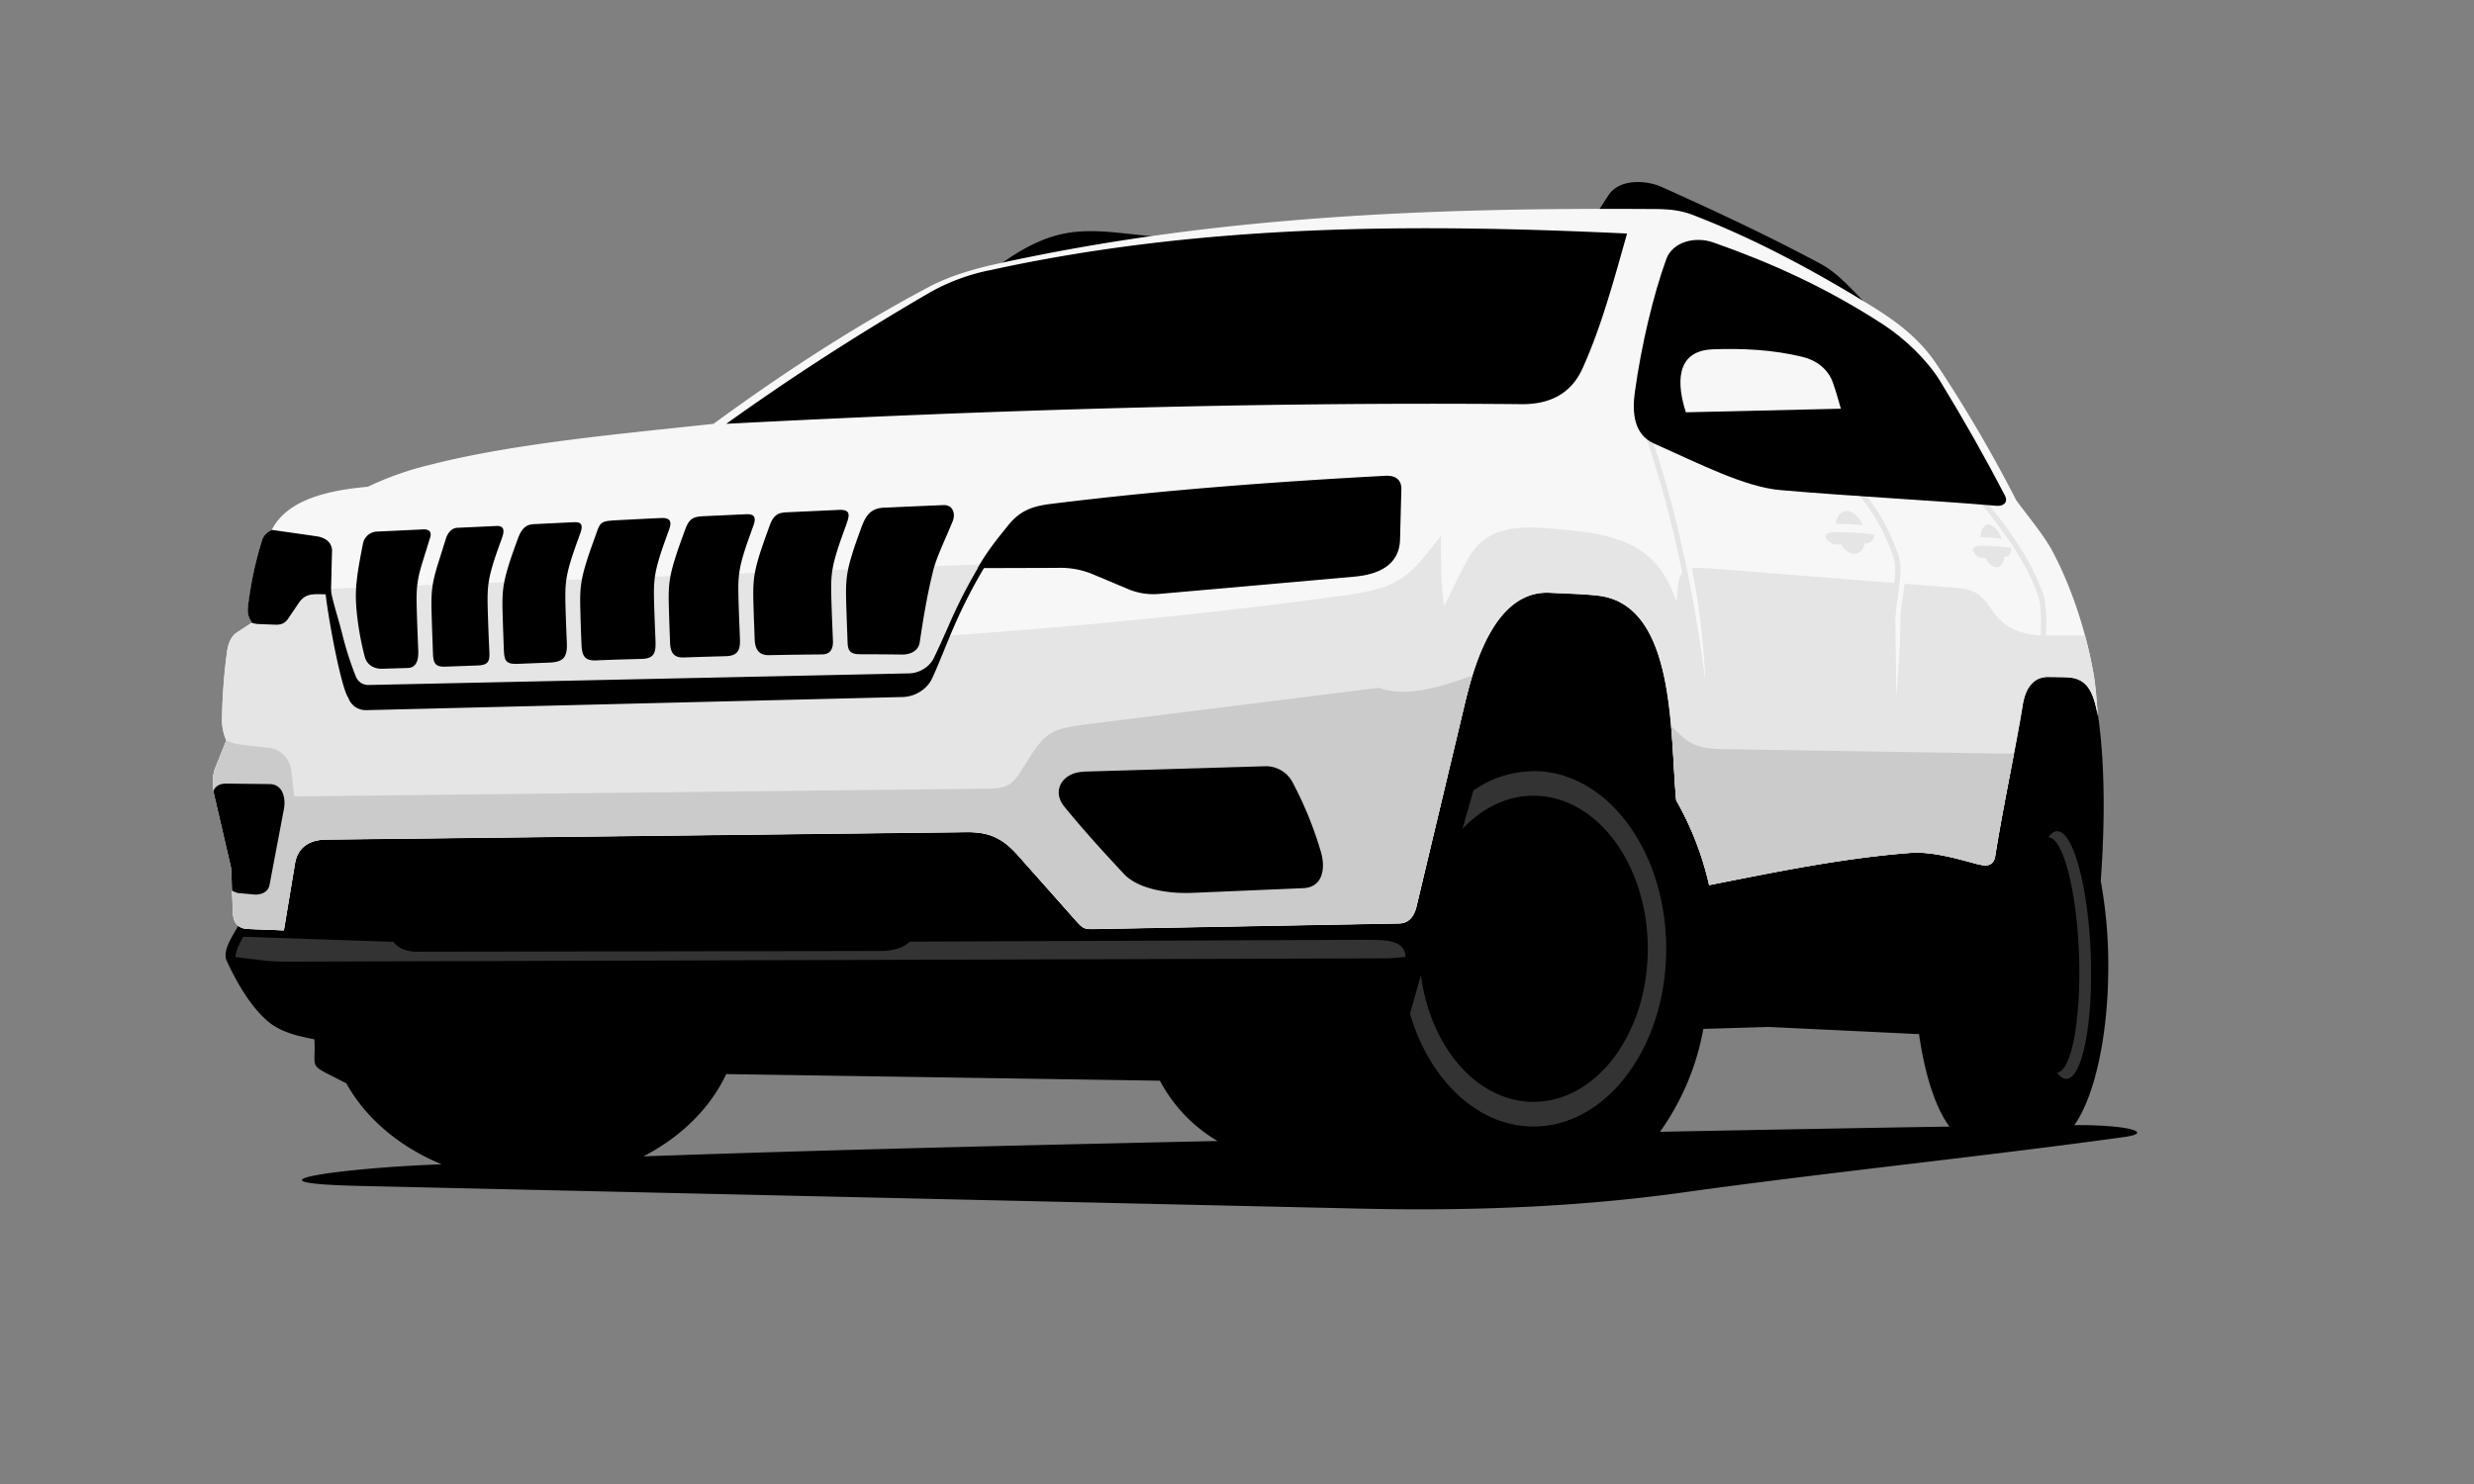
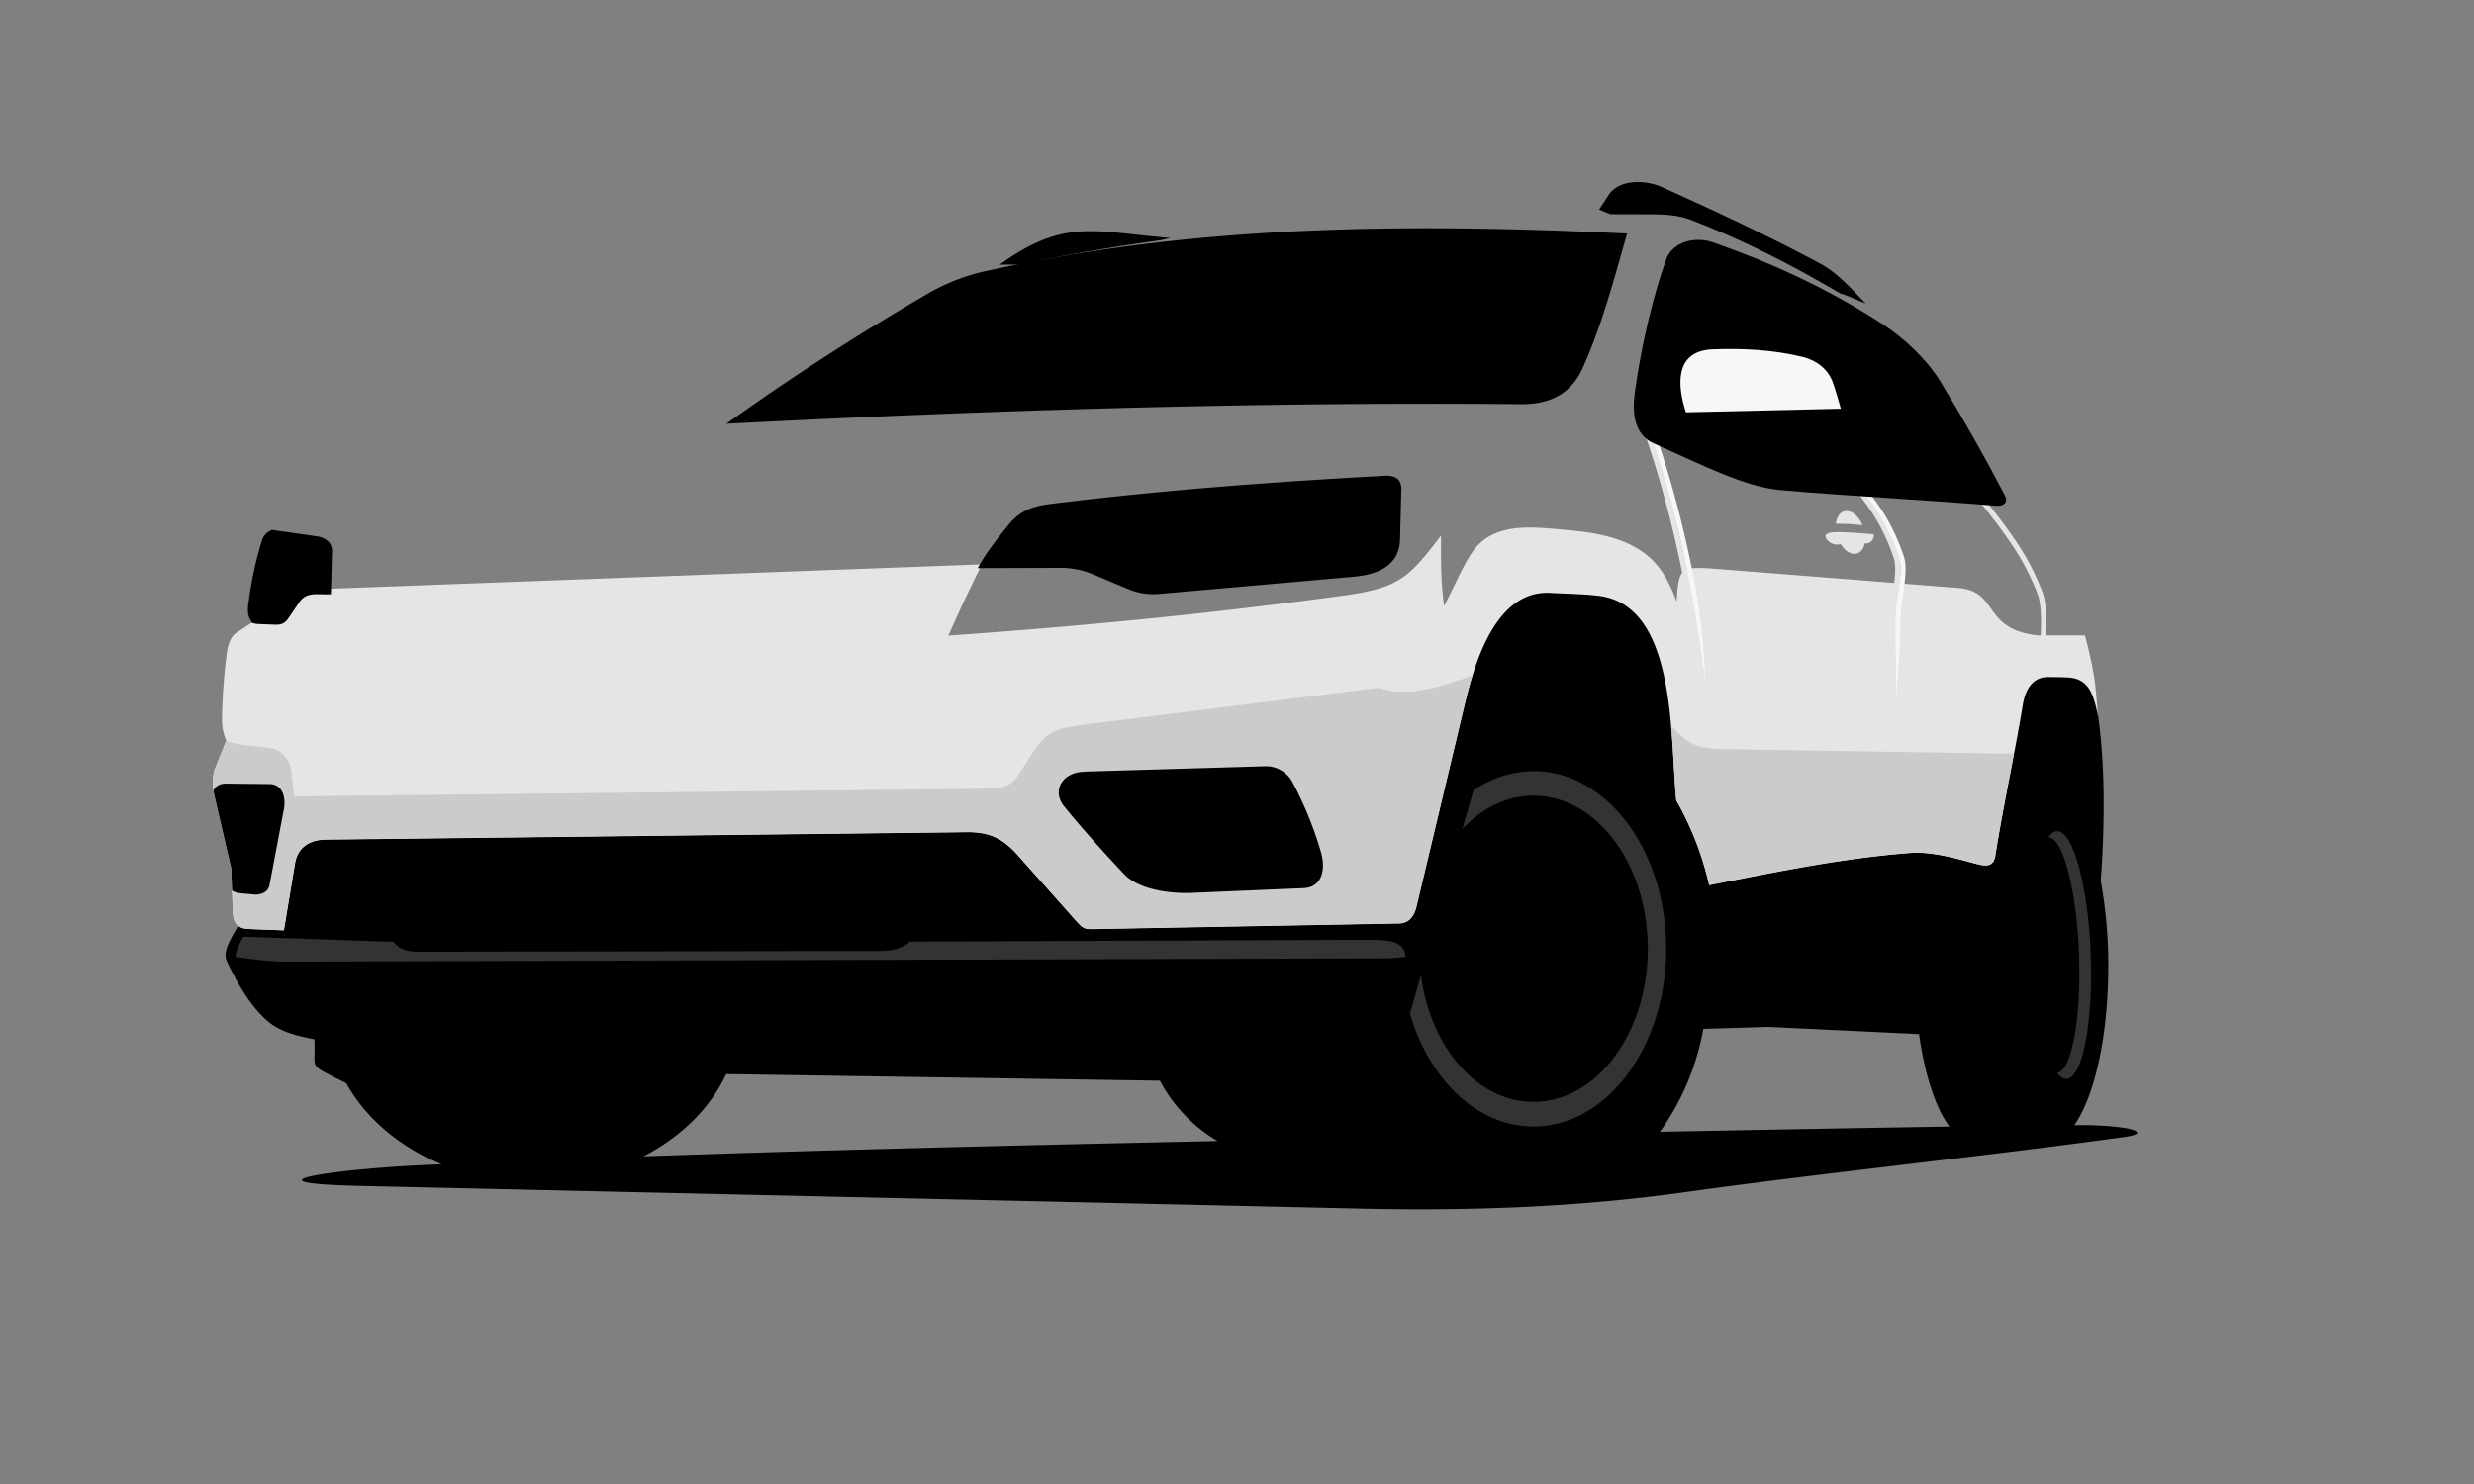
<svg xmlns="http://www.w3.org/2000/svg" xmlns:xlink="http://www.w3.org/1999/xlink" id="Layer_1" data-name="Layer 1" viewBox="0 0 1000 600">
  <rect x="0" y="0" width="1000" height="600" fill="#808080" stroke="none" />
  <defs>
    <style>.cls-1,.cls-2,.cls-3,.cls-4,.cls-5{fill-rule:evenodd;}.cls-2{fill:#333;}.cls-3{fill:#f7f7f8;}.cls-4{fill:#e5e5e5;}.cls-5{fill:#cbcbcb;}</style>
    <symbol id="CARS_2" data-name="CARS_2" viewBox="0 0 777.75 415.34">
      <path class="cls-1" d="M318,33.41C344.32,14.46,356.16,20.14,387,22.62l-4.1.94c-19.07,2.63-38.08,5.86-57,9.81Zm242.3-22.26L564,5.44c4.41-6.86,15.24-6.3,21.66-3.41,21.46,9.65,42.65,19.51,64,30.95,7.24,3.89,12.67,10.37,18.43,16.14l-7.85-3.25L657.69,45c-19.29-11.36-39.33-21.64-60.2-29.66-5.33-2-10.3-2.26-15.92-2.29S570.41,13,564.83,13ZM584.9,384c45.24-.88,86.08-1.63,117-2.11-5.53-7.4-9.95-20.8-12.3-37.38l-60.81-2.91-26.37.79A102.69,102.69,0,0,1,584.9,384ZM174,393.93c76.56-2.68,151.85-4.46,232.05-6.21a61.91,61.91,0,0,1-23.29-24.38l-175.29-2.67C201,374.49,189.1,386.14,174,393.93Zm586.61-12.52c16.27.57,22.51,3.23,12,4.69-57.75,8-120.67,14.38-178.29,22.41-43,6-86.73,7.54-130.14,6.56L59.45,405.89c-50.23-1.14-9.81-6.87,27.36-8.52l5.61-.24c-17-7-30.65-18.56-38.51-32.74-2.26-1.13-4.6-2.31-6.63-3.35-8.42-4.3-5.68-3.56-6.27-14.43-6.7-1.35-13.79-2.8-19.31-7.7-6.27-5.58-11.64-14.3-16.1-23.94-2.13-4.59,3.22-11.22,5.25-15.49l.5-.66a4.37,4.37,0,0,0,3.05,1l12.43.48q2.1-12.58,4.18-25.16c1.29-7.82,7.13-11.41,14.69-11.5l258.86-3c10-.12,16,2.82,22.56,10.26q11.53,13,23.06,26c2.86,3.21,2.56,3,6.84,2.89l122.36-2.24c3.08,0,4.35-2.51,5-5.2Q494.18,251.14,504,210a134.41,134.41,0,0,1,6.64-21.21c3.61-8.56,9.09-17.79,17.58-22.24a23.63,23.63,0,0,1,12.51-2.66c6.5.38,13,.42,19.48,1.19a26.4,26.4,0,0,1,13.06,5.13C593,185,591.38,226.53,593.55,249.25a126,126,0,0,1,12.81,32.4c26.27-5.16,52.56-10.51,79.29-12.6,8.91-.69,18.7,2.06,27.28,4.39.87.24,3.72,1,4.56.4a2.44,2.44,0,0,0,.67-1.16c1-6.12,2.05-12.22,3.17-18.31,1.43-7.72,2.93-15.43,4.41-23.15,1.26-6.63,2.53-13.28,3.59-19.94,1.13-7.14,4.67-13.51,12.66-13.38,2.9,0,5.8,0,8.69.25a11.88,11.88,0,0,1,7.69,3.35h0l2.8,9.18c3.9,22.08,3.54,49.53,1.88,71.91a188.25,188.25,0,0,1,3.05,34.6c0,28.28-5.61,52.69-13.72,64.11C756.91,381.28,759.73,381.32,760.57,381.41Z" />
      <path class="cls-2" d="M9.1,313.29c.13-2.59,1.63-5.49,3.15-8.15l60.69,2.05c1.93,2.56,4.92,3.81,8.8,4l189.46-.31c4.67-.29,8.19-1.52,10.48-3.77,56.9-.25,125.33-.49,182.24-.73,7.41.16,17.91-1,18.11,6.91-2.65.26-5.18.57-7.85.58-144.52.45-300.55.9-445.07,1.34-6.71,0-13.36-1.05-20-1.9" />
-       <path class="cls-3" d="M28.65,302.55,14.32,302c-4.37-.16-6.12-2.58-6.27-6.77l-.66-17.81L.61,248.13c-.76-3.28-1-8,.29-11.16l4.5-11.19a20.62,20.62,0,0,1-1.73-9.23,231.91,231.91,0,0,1,2-26.51c.42-3,1.4-6.26,4.13-8l6-3.92c-2.09-3.06-1.77-5.29-1.27-8.69A150,150,0,0,1,19.78,145a6.49,6.49,0,0,1,3.93-4.25c5.7-11.37,20.34-15.95,38.9-17.54a125.7,125.7,0,0,1,25.3-8.92c33.87-8.69,77.77-12.56,114.42-16.53C229.49,77.91,258,59.07,289.41,42.4c8.25-4.38,18-7.23,27.1-9.24,87.73-19.39,176.3-22.85,265.08-22.25,5.93,0,11,.24,16.67,2.43,24.37,9.38,48.29,22.09,72,36.71,10.41,6.43,19.48,13.21,26.38,23.52a561.93,561.93,0,0,1,32.29,55.15c6.36,8.53,11.32,14.36,14.74,20.8C751.25,163.86,757,181.34,760,198.1c1.12,6.17,1.33,11.88,1.92,17.81-1.54-7.21-3-14.88-11.43-15.61-2.77-.24-5.89-.19-8.54-.24-5.22-.09-9.17,3.22-10.5,11.56-2.58,16.19-7.84,40.36-11.19,61.55-1,3.2-3,3.7-7.91,2.35-8.6-2.34-18.17-5-26.54-4.31-27.35,2.13-54.19,7.69-81.07,13a124.48,124.48,0,0,0-13.3-34.25c-2.57-25.88.21-79-31.49-82.75-6.48-.76-12.9-.8-19.35-1.17-21.78-1.26-30.46,27.45-34.51,44.45q-9.81,41.19-19.63,82.38c-.87,3.66-2.88,6.79-7.05,6.86l-122.36,2.24c-4.95.09-5.17.12-8.49-3.62l-23.07-26c-6.15-6.93-11.47-9.64-20.91-9.53l-258.87,3c-6.47.08-11.46,2.91-12.58,9.69q-2.25,13.51-4.49,27" />
      <path class="cls-4" d="M715.62,127.84a200.84,200.84,0,0,1,12.8,16.85,98.12,98.12,0,0,1,11.23,21.51c1.06,3.05,1.4,7.47,1.39,12s-.35,9-.67,12.43l-2.11-.2c.31-3.36.66-7.86.67-12.23s-.3-8.5-1.28-11.29a96,96,0,0,0-11-21A197.25,197.25,0,0,0,714,129.2Z" />
      <path class="cls-4" d="M28.65,302.55,14.32,302c-4.37-.16-6.12-2.58-6.27-6.77l-.66-17.81L.61,248.13c-.76-3.28-1-8,.29-11.16l4.5-11.19a20.62,20.62,0,0,1-1.73-9.23,231.91,231.91,0,0,1,2-26.51c.42-3,1.4-6.26,4.13-8l6-3.92c-2.09-3.06-1.77-5.29-1.27-8.69q.56-3.74,1.21-7.43l31.69,2.43,263.3-9.85-7.23,15q-3.14,6.92-6.28,13.82c55-3.92,104.94-8.77,159.16-16.13,23-3.12,26.78-7,40-24.3,0,10.24-.13,18.34,1.26,28.49,7.83-15.37,10.38-23.33,17.51-27.75,9.22-5.71,21-4,33.57-2.88,27.62,2.48,36.9,11.91,42.87,28.85,1-13.5,1-14.46,16.21-13.26l97.62,7.7c16.73,1.32,9.46,16.65,32.17,19.18h19.1c1.34,5,2.47,9.94,3.36,14.87,1.12,6.17,1.33,11.88,1.92,17.81-1.54-7.21-3-14.88-11.43-15.61-2.77-.24-5.89-.19-8.54-.24-5.22-.09-9.17,3.22-10.5,11.56-2.58,16.19-7.84,40.36-11.19,61.55-1,3.2-3,3.7-7.91,2.35-8.6-2.34-18.17-5-26.54-4.31-27.35,2.13-54.19,7.69-81.07,13a124.48,124.48,0,0,0-13.3-34.25c-2.57-25.88.21-79-31.49-82.75-6.48-.76-12.9-.8-19.35-1.17-21.78-1.26-30.46,27.45-34.51,44.45q-9.81,41.19-19.63,82.38c-.87,3.66-2.88,6.79-7.05,6.86l-122.36,2.24c-4.95.09-5.17.12-8.49-3.62l-23.07-26c-6.15-6.93-11.47-9.64-20.91-9.53l-258.87,3c-6.47.08-11.46,2.91-12.58,9.69q-2.25,13.51-4.49,27" />
      <path class="cls-3" d="M665.29,120.51a116.56,116.56,0,0,1,9.89,13.1,86,86,0,0,1,8.28,17.72c1.38,3.94.45,10.39-.42,16.36a71.82,71.82,0,0,0-.95,9c0,10.47-.9,22-1.81,32.36,0-5.86-.08-11-.15-16.17-.08-5.44-.16-10.88-.16-16.19a71.63,71.63,0,0,1,1-9.3c.83-5.74,1.73-11.93.52-15.37a84.76,84.76,0,0,0-8.07-17.3,116.41,116.41,0,0,0-9.72-12.86Z" />
      <path class="cls-4" d="M663.25,120.51a116.56,116.56,0,0,1,9.89,13.1,86.49,86.49,0,0,1,8.28,17.72c1.38,3.94.44,10.39-.42,16.36a70,70,0,0,0-1,9c0,5.86.08,11,.15,16.16.08,5.45.16,10.89.16,16.2h-2.12c0-5.86-.08-11-.15-16.17-.09-5.44-.17-10.88-.17-16.19a71.83,71.83,0,0,1,1-9.3c.83-5.74,1.72-11.93.51-15.37a83.7,83.7,0,0,0-8.07-17.3,114,114,0,0,0-9.72-12.86Z" />
      <path class="cls-3" d="M581.85,98.11a438.38,438.38,0,0,1,14.7,52.28,288.84,288.84,0,0,1,6.71,52.52c-2.19-17.34-5-34.69-8.78-52.07a436.67,436.67,0,0,0-14.63-52Z" />
      <path class="cls-4" d="M579.76,98.11a440.27,440.27,0,0,1,14.7,52.28c3.79,17.4,6.6,34.82,8.81,52.25l-2.1.27c-2.2-17.34-5-34.69-8.79-52.07a436.6,436.6,0,0,0-14.62-52Z" />
      <path class="cls-5" d="M728,231c-2.53,13.31-5.53,28.39-7.71,42.2-1,3.2-3,3.7-7.91,2.35-8.6-2.34-18.17-5-26.54-4.31-27.35,2.13-54.19,7.69-81.07,13a124.48,124.48,0,0,0-13.3-34.25c-.81-8.13-1.09-19-2.08-30.09,6.31,6.19,8.71,9.11,20.15,9.36l104.73,1.68c5.44.13,9.65.22,13.73.1M28.65,302.55,14.32,302c-4.37-.16-6.12-2.58-6.27-6.77l-.66-17.81L.61,248.13c-.76-3.28-1-8,.29-11.16l4.5-11.19v0a19.29,19.29,0,0,0,5,1.53c4.19.64,8.38.95,12.57,1.48,4.78.61,8.24,4.81,8.74,9.43q.57,5.1,1.12,10.18L314,245.26c5.94-.07,8.92-1.33,12.09-6.32l4.26-6.71c6.67-10.51,10.18-11.14,21.9-12.88l119-14.87c11.18,4.11,25.16-.4,37.77-4.92-1.19,3.87-2.15,7.6-2.94,10.89q-9.81,41.19-19.63,82.38c-.87,3.66-2.88,6.79-7.05,6.86l-122.36,2.24c-4.95.09-5.17.12-8.49-3.62l-23.07-26c-6.15-6.93-11.47-9.64-20.91-9.53l-258.87,3c-6.47.08-11.46,2.91-12.58,9.69Q30.89,289,28.65,302.55Z" />
      <path class="cls-1" d="M15.58,178.17l.14-.1c-2.09-3.06-1.77-5.29-1.27-8.69A150,150,0,0,1,19.78,145a6.49,6.49,0,0,1,3.93-4.25l.06-.12c6.13.9,13,1.84,18.93,2.73,3.47.83,5.26,2.7,5.45,5.55-.19,5.92-.28,11.84-.47,17.75-5.63.26-9.77-1.2-12.87,3.36l-4.41,6.49c-1.31,1.94-2.89,2.56-5.27,2.46s-4-.14-6.39-.25a9.73,9.73,0,0,1-3.16-.56" />
      <path class="cls-1" d="M7.73,286.5l-.34-9.08L.61,248.13c-.15-.65-.28-1.36-.38-2.1.91-1.83,2.5-2.84,5.19-2.81l17.46.19c5.44.06,6.62,5.76,5.8,10.11L22.89,284.1c-.55,2.94-3.12,4-5.9,4l-6.81-.63a8.67,8.67,0,0,1-2.45-1" />
      <path class="cls-1" d="M351.92,238.38l73.64-2.19a12.2,12.2,0,0,1,11,6.83,149.68,149.68,0,0,1,11.33,28c1.81,6.26.85,14.13-7.13,14.47l-44.94,1.91c-8.66.37-21.48-1.13-27.65-7.71-8.39-9-16.61-18-24.11-27.25-5.17-6.39-.63-13.78,7.88-14" />
-       <path class="cls-1" d="M271.27,131.68c8-.41,16-.72,23.94-1.07,3.82-.18,5.07,3.43,3.79,6.55-3.5,8.54-6.59,14.55-8,20.44-1.95,8-3.41,15.66-5.31,28.44-.54,3.69-4,5.08-7.3,5q-8.31-.11-16.6-.12c-3.69,0-5.14-.92-5.27-4.68-.19-5.75-.42-10.85-.59-17.38-.2-8.14.32-11.68,2.75-19.44.85-2.71,2.05-6,3.23-9.26,1.83-5.06,3.64-8.23,9.37-8.52m-40.09,1.92,21.66-1c5.08-.24,4.53,2.07,3.07,6.14-1.3,3.6-2.67,7.34-3.6,10.35-2.54,8.18-2.58,11.67-2.33,20.23.18,6.08.4,10.87.61,16.13.13,3.22-.91,5.55-4.42,5.58q-10.69.09-21.39.3c-4.13.09-5.68-2.4-5.82-6.4-.18-5-.38-9.75-.53-15.6-.21-8.14.32-11.68,2.75-19.45,1-3.13,2.44-7.06,3.79-10.81C226.15,135.78,227.55,133.77,231.18,133.6Zm-33.85,1.59,18-.84c3.63-.17,4.31,1.27,3.11,4.61-1.31,3.66-2.71,7.47-3.67,10.54-2.54,8.18-2.57,11.67-2.32,20.23.16,5.57.36,10.05.55,14.82.19,4.52-.65,7-5.57,7.19q-8.58.22-17.17.52c-4,.13-5.36-2-5.5-5.93-.18-5-.37-9.59-.51-15.34-.21-8.14.31-11.68,2.75-19.44.94-3,2.31-6.74,3.62-10.34C192,137.38,193.08,135.39,197.33,135.19Zm-36.11,1.69c6.69-.34,13.39-.72,20.08-1,3.27-.13,4.3,1.22,3.12,4.51-1.34,3.74-2.78,7.64-3.75,10.77-2.54,8.18-2.58,11.67-2.33,20.24.16,5.27.35,9.57.53,14.06.19,4.68-.37,7.24-5.56,7.38-6,.17-12.08.31-18.12.6-4.68.22-6-1.42-6.22-6.31s-.36-9.31-.5-14.89c-.21-8.14.31-11.68,2.75-19.44.88-2.82,2.14-6.26,3.36-9.65C156.24,138.58,156.24,137.13,161.22,136.88Zm-31.81,1.49c5.71-.27,10.85-.54,16.57-.8,3.65-.17,3.4,1.93,2.43,4.63-1.28,3.57-2.63,7.25-3.56,10.23-2.54,8.18-2.57,11.67-2.33,20.24.15,5.09.33,9.28.51,13.61.24,5.9-1.32,7.82-7.09,8.05l-12.64.51c-5.55.23-5.58-1.73-5.77-6.91-.17-4.61-.34-9-.48-14.43-.21-8.13.31-11.67,2.75-19.44.87-2.8,2.13-6.23,3.35-9.59C124.29,141.31,125.76,138.54,129.41,138.37ZM98.74,139.8l15.87-.74c3.51-.16,3.08,2.45,2.2,4.9-1.23,3.41-2.5,6.89-3.38,9.73-2.54,8.18-2.57,11.67-2.33,20.23.15,5.07.33,9.24.51,13.54.22,5.36.85,7.82-4.7,8l-13.1.48c-4.86.17-4.77-2.45-4.93-6.76-.18-5.13-.38-9.87-.53-15.81-.21-8.14.32-11.68,2.75-19.44l3.06-9.77C94.82,142.07,96.36,139.91,98.74,139.8ZM66.4,141.32l18.65-.88c2.26-.1,3.46,1,2.75,3.28q-1.53,4.92-3.07,9.86c-2.54,8.18-2.57,11.67-2.32,20.24.17,5.86.38,10.52.58,15.57.13,3.12-.37,7-4.26,7.08l-10.32.31c-3.27.08-6.18-1.51-7.06-4.89-2.51-9.51-3.71-19.65-3.58-25.51.12-5.45,1.1-11.28,2.83-20A6,6,0,0,1,66.4,141.32Z" />
      <path class="cls-1" d="M309.14,156.12c3.37-6.4,8.43-12.53,12.35-17.39,4.81-6,10-7.7,17.17-8.59,44.2-5.5,89.44-8.91,135.16-11.37,3.95-.21,6.65,1.36,6.54,5.58q-.27,10.07-.53,20.14c-.28,10.68-9.15,14.23-18.51,15.06l-79.08,7a26.42,26.42,0,0,1-11.79-1.75L356,158.73A33.65,33.65,0,0,0,341.48,156l-32.34.1" />
      <path class="cls-1" d="M207.47,97.75c107.15-5.56,214.31-8.91,321.46-7.94,11.12.1,19.94-4,24.66-14.46,7.67-16.95,12.69-35.82,18-54.53C486,16.77,399.84,16.88,314.18,35.62A82.82,82.82,0,0,0,290,44.51c-30.29,17.64-56.39,34.56-82.51,53.24" />
      <path class="cls-1" d="M587.42,31.26c-5.14,14.08-10.08,34.72-12.7,53.83-1.12,8.13-.37,17,7.71,20.61,18.25,8.1,36.59,17.58,51.05,18.84,29.25,2.55,58.21,3.92,87.46,6.36,2.75.23,4.85-1.33,3.35-4.23q-12.09-23.22-26.12-46.13c-5.23-8.56-14.38-17.27-22.85-22.8C651.57,42.25,628.8,32.3,606.39,24.41c-7-2.47-16.28-.51-19,6.85" />
      <path class="cls-3" d="M595.37,93.1c-3.44-10.55-4.83-24.91,10.94-25.47,12.17-.43,24.27.16,36.21,3.06C648,72,652.79,75.53,654.75,81,656,84.54,657,88.09,658,91.64L595.37,93.1" />
-       <path d="M47.34,163.52c1,6.16,3.36,12.93,4.84,18.86a132.25,132.25,0,0,0,5.45,17.22,6,6,0,0,0,2.15,2.88,5.89,5.89,0,0,0,3.44.86l218.32-4.69a11.57,11.57,0,0,0,5.77-1.81,10.63,10.63,0,0,0,4-4.25c2.15-4.43,4.08-8.77,6-13.12a212.31,212.31,0,0,1,13.17-25.57l1.8,1.11a210.81,210.81,0,0,0-13,25.31c-2,4.49-6.65,16.4-8.71,20.63a12.87,12.87,0,0,1-4.78,5.13,13.76,13.76,0,0,1-6.85,2.13L62.26,213.52a7.82,7.82,0,0,1-4.65-1.22,7.94,7.94,0,0,1-2.94-3.86c-2.88-4-8.49-33.72-9.42-44.57Z" />
      <path class="cls-2" d="M533.78,238.16c29.62,0,53.63,32.17,53.63,71.85s-24,71.85-53.63,71.85c-22.7,0-42.11-18.91-49.93-45.62l4.43-15.6c3.76,29.11,22.7,51.25,45.5,51.25,25.51,0,46.19-27.7,46.19-61.88s-20.68-61.89-46.19-61.89c-10.86,0-20.84,5-28.73,13.44L509.48,246a42.86,42.86,0,0,1,24.3-7.79" />
      <path class="cls-2" d="M745.47,262.46c6.48,0,12.55,22.41,13.55,50.06s-3.42,50.07-9.9,50.07c-1.28,0-2.53-.87-3.74-2.48,5.84-.43,9.81-21.57,8.9-47.59-.92-26.19-6.45-47.44-12.36-47.59,1.08-1.6,2.28-2.47,3.55-2.47" />
      <path class="cls-4" d="M657.93,146.38a5.18,5.18,0,0,1-5.93-2.45c-1-1.74,1.72-2.33,3.72-2.37,4.92-.07,10.74.43,15.6.87a3.24,3.24,0,0,1-3.64,3.67c-.53,2.5-2,4.18-4.12,4.22s-4.14-1.54-5.63-3.94M660.25,133c2.52,0,5.13,2.36,6.56,5.74-2.18-.2-5-.45-5.74-.47s-3.4-.09-5.09-.12C656.31,135.19,657.92,133.08,660.25,133Z" />
-       <path class="cls-4" d="M716.38,151.83c-1.54.59-3.65-.12-4.8-2.45-.87-1.74,1.25-2.34,2.84-2.37a98.65,98.65,0,0,1,12.37.87c.27,2.14-.93,3.92-2.7,3.67-.32,2.49-1.43,4.18-3.07,4.21s-3.36-1.54-4.64-3.93m1.23-13.34c2,0,4.18,2.36,5.46,5.74-1.74-.2-4-.45-4.57-.48s-2.69-.09-4-.12C714.59,140.63,715.77,138.52,717.61,138.49Z" />
    </symbol>
  </defs>
  <use width="777.76" height="415.34" transform="translate(86.07 73.6)" xlink:href="#CARS_2" />
</svg>